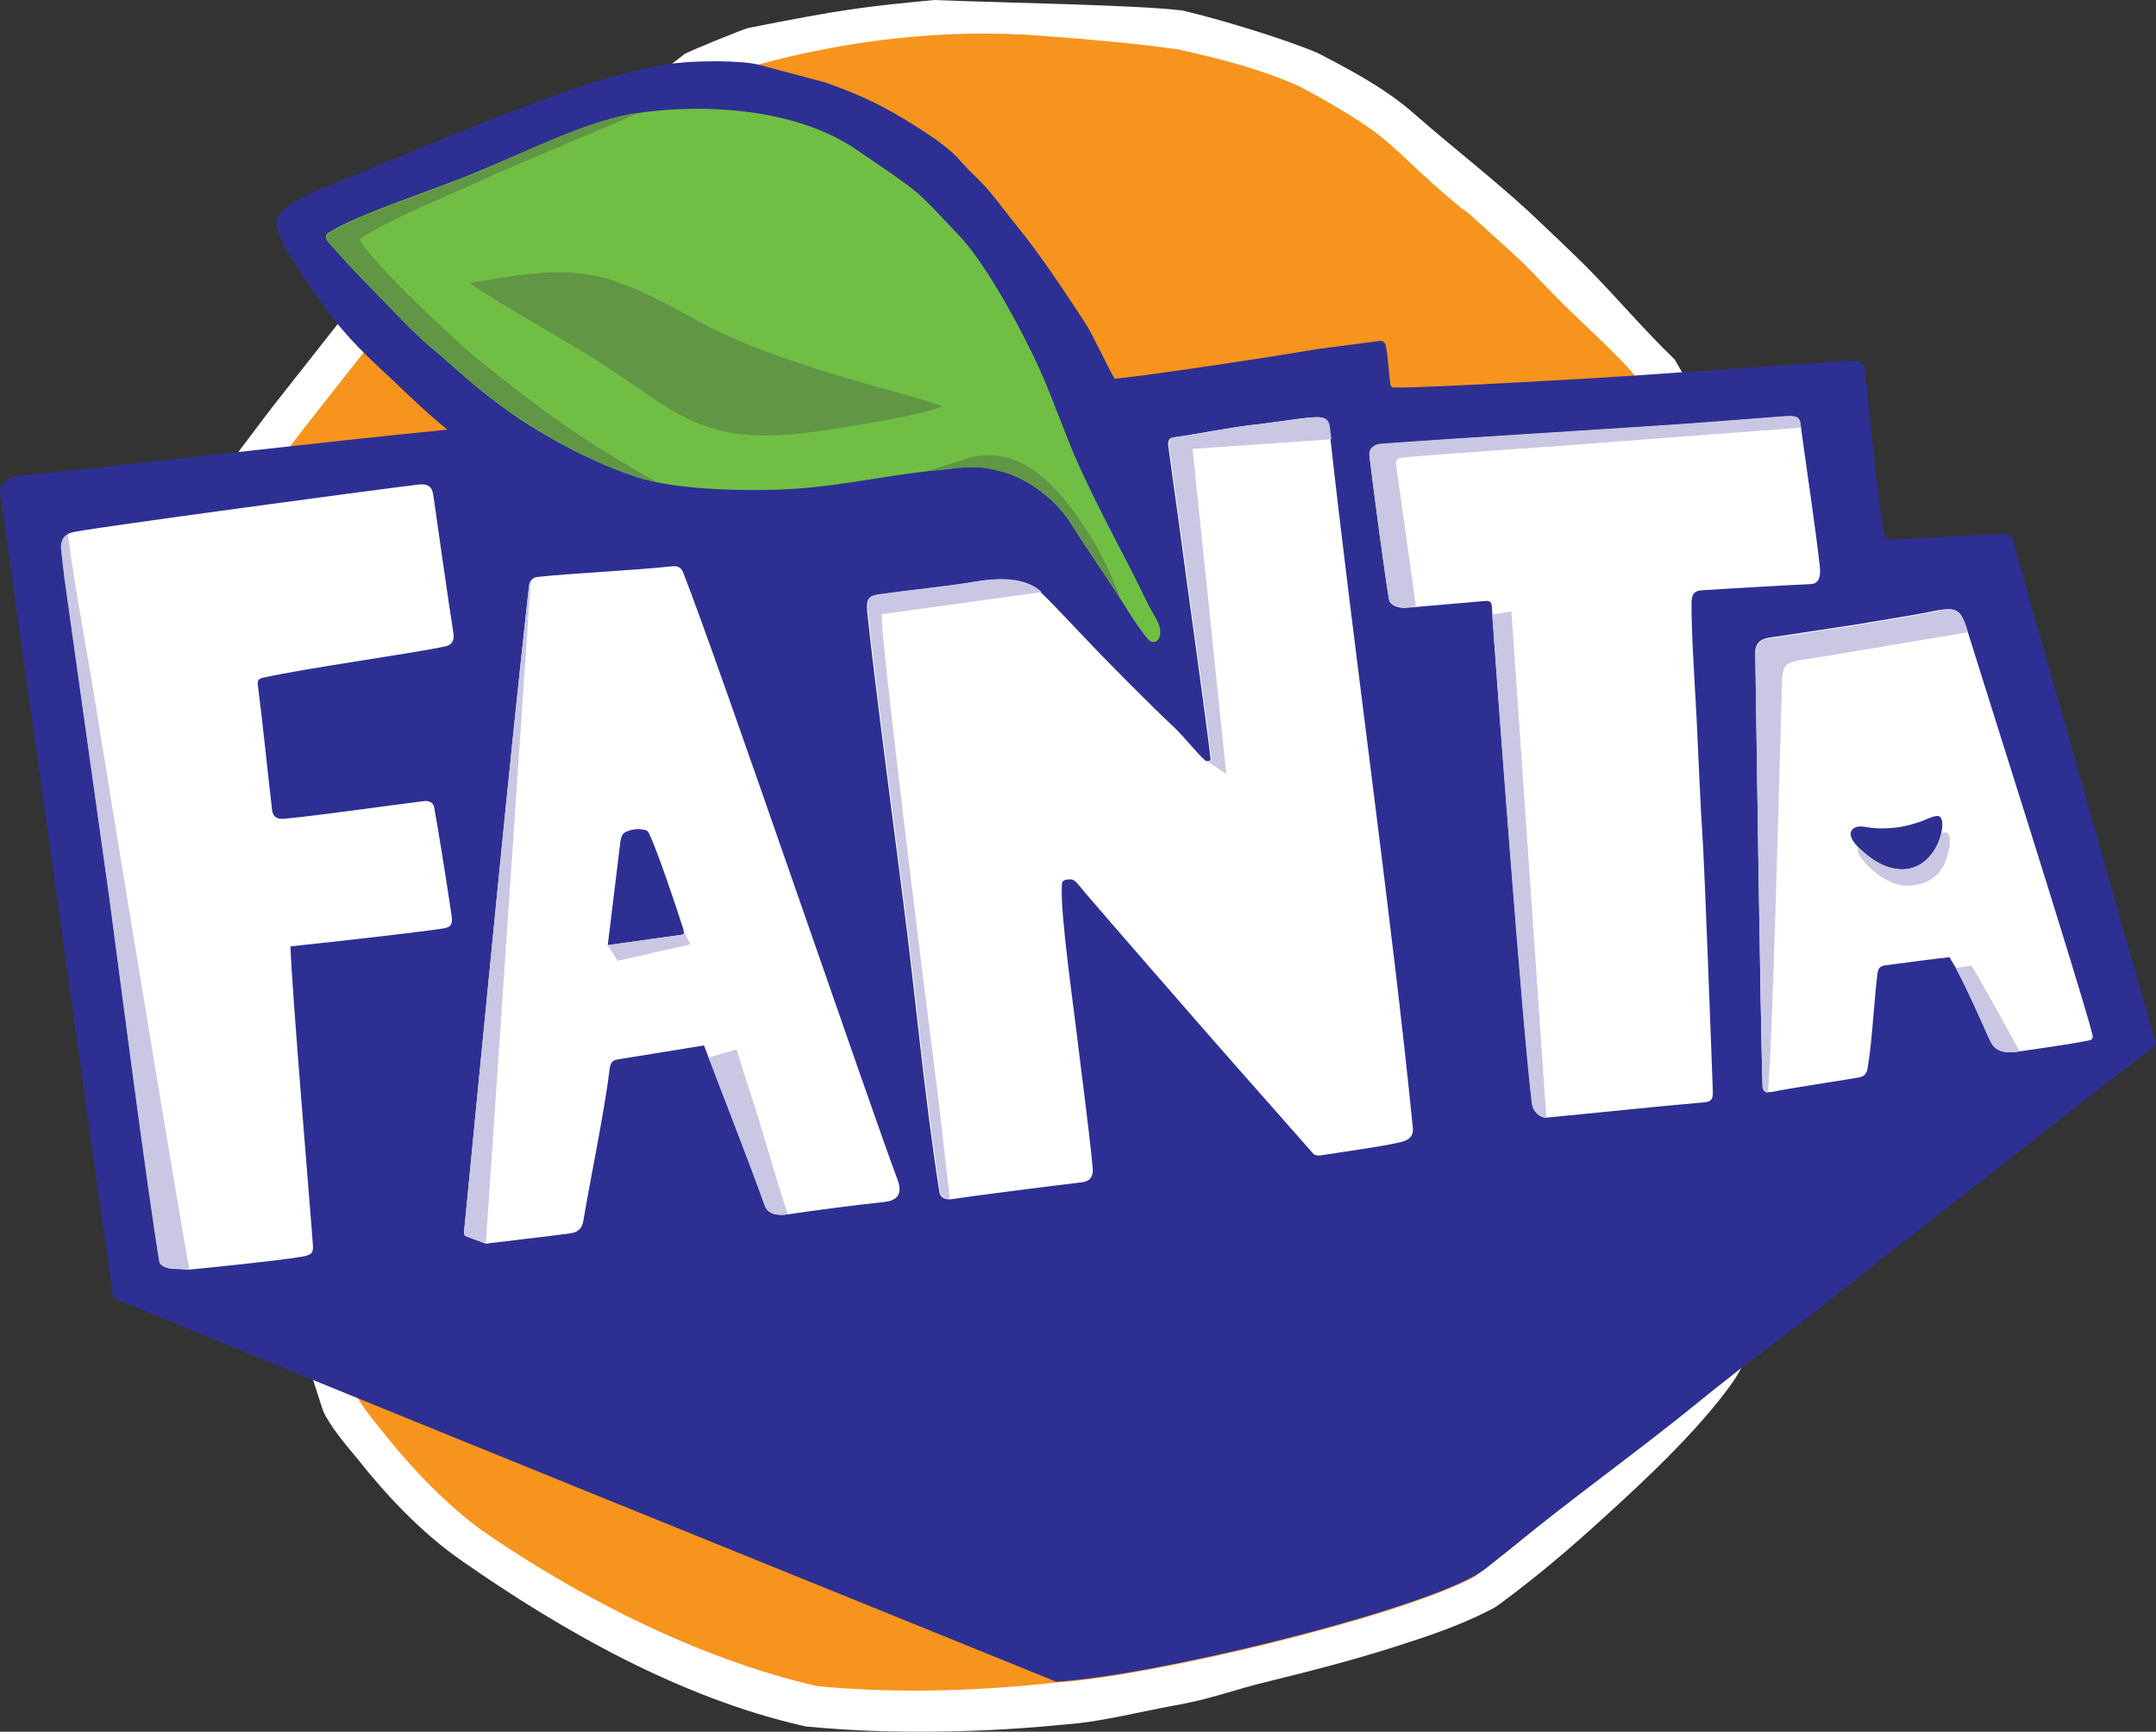
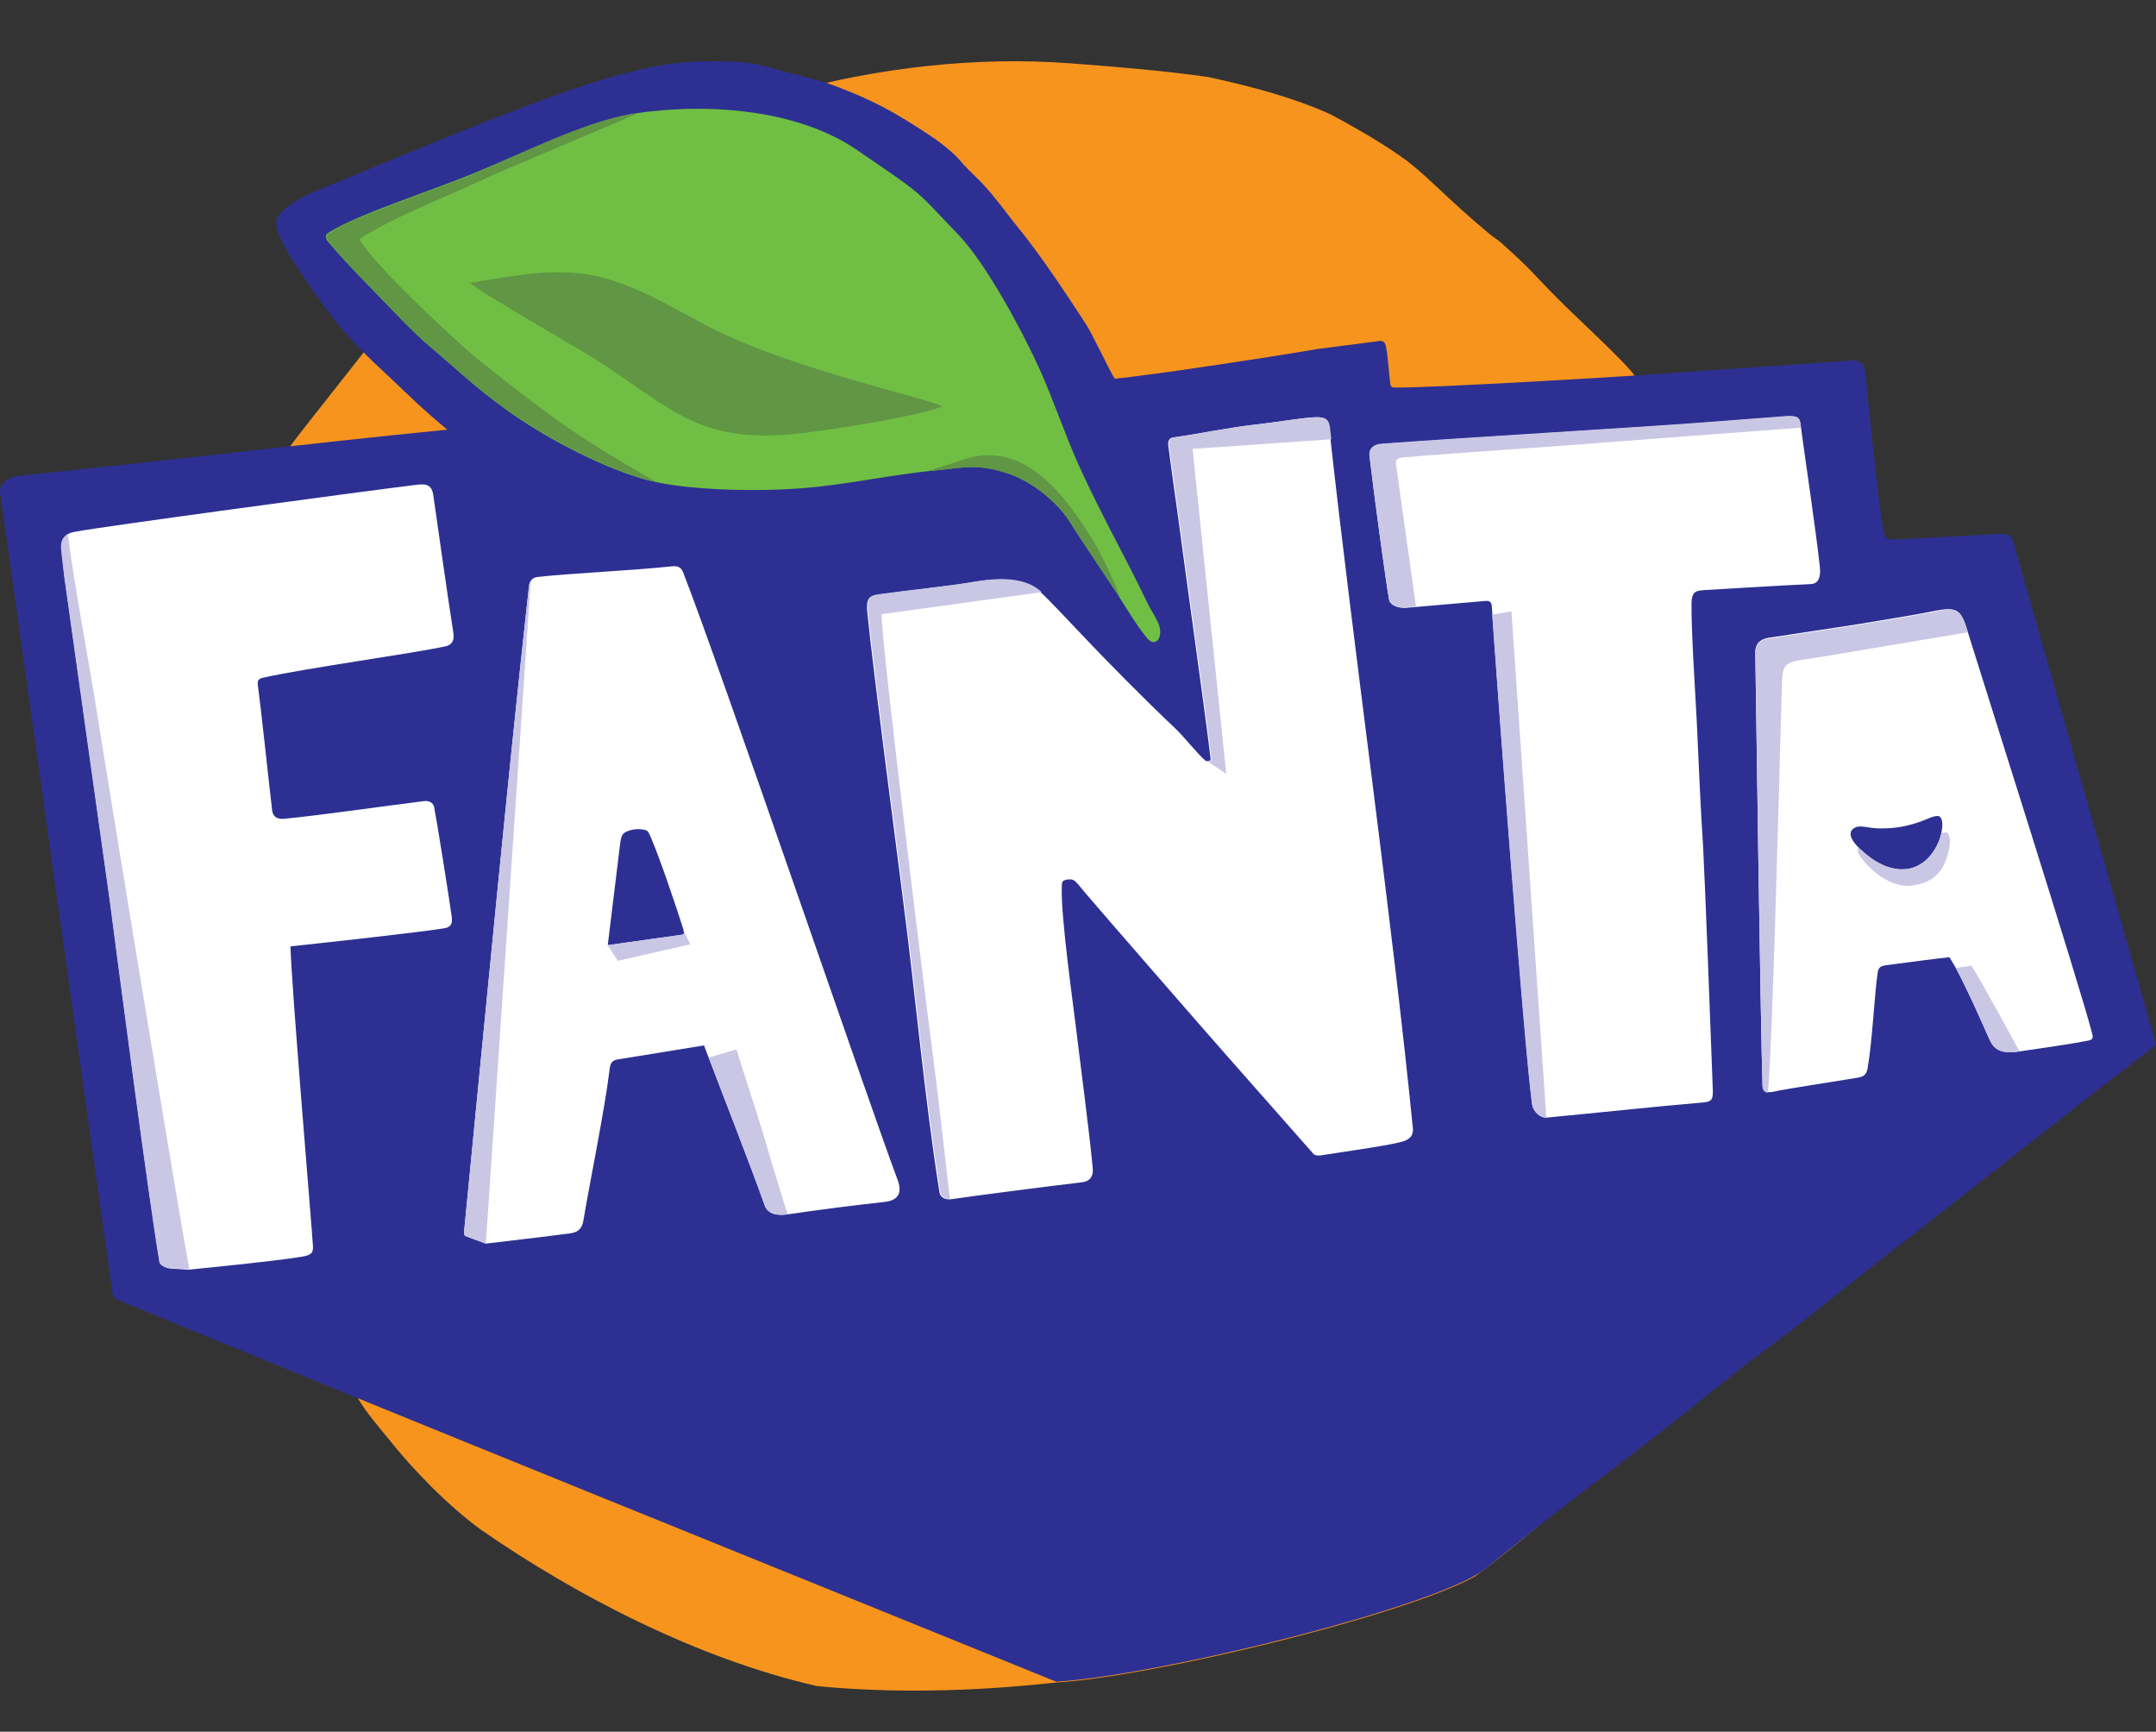
<svg xmlns="http://www.w3.org/2000/svg" width="665.478mm" height="534.422mm" viewBox="0 0 665.478 534.422" version="1.1" id="svg8">
  <rect x="0" y="0" width="665.478" height="534.422" fill="#333333" stroke="none" />
  <defs id="defs2">
	
	
	
	
	
	
	
	
	
</defs>
  <g id="layer1" transform="translate(468.377,735.214)">
-     <path fill="#ffffff" d="m 3.471,-669.969 c 4.333,4.086 13.619,12.876 17.952,17.209 9.162,9.285 17.828,19.561 27.113,28.475 12.628,21.79 22.78,43.703 26.989,68.835 2.724,16.218 5.571,32.561 7.428,48.903 1.733,14.609 2.724,29.218 2.971,43.827 2.228,15.104 3.714,30.456 4.333,45.684 0.619,14.98 0.495,30.951 -1.857,45.808 -0.743,4.581 -2.228,9.781 -3.467,14.361 -2.228,8.171 -4.828,16.342 -7.8,24.39 -3.219,8.543 -5.943,17.209 -11.266,24.637 -10.276,14.238 -26.37,29.342 -39.494,41.227 -10.152,9.285 -20.799,18.323 -31.942,26.494 -1.238,0.99 -2.6,1.609 -4.086,2.352 -8.79,4.457 -19.19,7.924 -28.599,10.895 -12.504,3.962 -25.256,7.304 -38.008,10.4 -11.885,2.848 -17.952,5.571 -30.085,7.676 -9.533,1.733 -22.904,5.076 -32.561,5.695 -25.256,2.6 -54.722,3.219 -80.102,0.743 -0.495,0 -0.867,-0.124 -1.486,-0.248 -37.637,-8.543 -74.407,-29.218 -105.977,-51.379 -11.514,-8.047 -22.532,-19.561 -31.199,-30.58 -3.59,-4.333 -7.181,-8.419 -10.028,-13.371 -0.495,-0.743 -0.743,-1.486 -1.114,-2.352 l -26.742,-82.949 c -0.124,-0.619 -0.371,-1.114 -0.371,-1.609 l -19.19,-114.024 c -0.248,-1.486 -0.248,-2.848 0.124,-4.333 l 19.066,-89.263 c 0.371,-1.733 0.99,-3.219 2.105,-4.581 3.714,-4.828 7.304,-9.781 11.019,-14.485 l 17.952,-22.78 c 0.619,-0.867 1.362,-1.486 2.228,-2.228 l 105.482,-81.959 c 1.238,-0.867 18.076,-7.676 19.561,-8.047 28.723,-5.695 35.408,-6.562 57.569,-8.666 20.799,0.867 62.274,1.486 76.511,3.219 11.39,2.6 31.942,8.914 41.846,13.123 10.647,5.571 20.799,10.895 29.713,18.695 12.009,10.523 23.771,19.561 35.408,30.208 z" id="path1139" style="stroke-width:1.238" />
-     <path fill="#f7941e" d="m -234.358,-715.281 -121.329,88.273 -17.952,22.78 c -1.733,2.105 -9.285,12.257 -11.019,14.485 l -19.066,89.263 19.19,114.024 26.742,82.949 c 2.6,4.333 5.943,8.171 9.162,12.133 7.676,9.657 18.447,20.799 28.847,28.351 29.342,20.304 66.731,39.741 103.625,48.16 31.942,3.095 61.16,0.248 73.788,-1.114 29.713,-1.857 103.872,-19.809 127.519,-31.818 0.867,-0.495 1.857,-0.867 2.352,-1.362 22.78,-16.837 54.227,-46.055 67.474,-64.502 12.504,-17.333 21.294,-54.846 21.913,-59.303 4.086,-26.123 1.238,-63.512 -2.6,-88.644 -0.619,-34.665 -4.333,-56.579 -10.4,-91.863 -3.962,-23.399 -15.723,-45.065 -27.608,-65.617 -1.981,-3.467 -19.437,-19.437 -23.647,-23.771 -8.171,-8.171 -7.676,-8.543 -17.704,-17.456 l -9.409,-8.543 c -1.238,-1.114 -2.105,-1.486 -3.59,-2.724 -12.504,-10.4 -17.704,-16.466 -25.256,-22.409 -5.2,-3.838 -12.257,-8.295 -23.771,-14.485 -11.638,-5.2 -23.647,-8.419 -37.76,-11.514 -12.999,-1.857 -27.485,-3.095 -42.341,-4.209 -29.342,-2.228 -59.55,1.362 -87.159,8.914 z" id="path1141" style="stroke-width:1.238" />
+     <path fill="#f7941e" d="m -234.358,-715.281 -121.329,88.273 -17.952,22.78 c -1.733,2.105 -9.285,12.257 -11.019,14.485 l -19.066,89.263 19.19,114.024 26.742,82.949 c 2.6,4.333 5.943,8.171 9.162,12.133 7.676,9.657 18.447,20.799 28.847,28.351 29.342,20.304 66.731,39.741 103.625,48.16 31.942,3.095 61.16,0.248 73.788,-1.114 29.713,-1.857 103.872,-19.809 127.519,-31.818 0.867,-0.495 1.857,-0.867 2.352,-1.362 22.78,-16.837 54.227,-46.055 67.474,-64.502 12.504,-17.333 21.294,-54.846 21.913,-59.303 4.086,-26.123 1.238,-63.512 -2.6,-88.644 -0.619,-34.665 -4.333,-56.579 -10.4,-91.863 -3.962,-23.399 -15.723,-45.065 -27.608,-65.617 -1.981,-3.467 -19.437,-19.437 -23.647,-23.771 -8.171,-8.171 -7.676,-8.543 -17.704,-17.456 c -1.238,-1.114 -2.105,-1.486 -3.59,-2.724 -12.504,-10.4 -17.704,-16.466 -25.256,-22.409 -5.2,-3.838 -12.257,-8.295 -23.771,-14.485 -11.638,-5.2 -23.647,-8.419 -37.76,-11.514 -12.999,-1.857 -27.485,-3.095 -42.341,-4.209 -29.342,-2.228 -59.55,1.362 -87.159,8.914 z" id="path1141" style="stroke-width:1.238" />
    <path fill="#2d3092" d="m -347.764,-618.466 c 5.324,5.076 10.647,10.276 17.456,15.847 -43.951,4.333 -88.149,9.781 -132.347,14.238 -2.6,0.248 -6.066,2.352 -5.695,5.076 l 34.665,246.991 c 0.124,1.238 0.619,1.857 2.228,2.476 71.188,29.466 220.868,89.882 289.084,117.615 29.713,-1.857 103.872,-19.809 127.519,-31.818 1.981,-0.99 3.467,-1.981 4.705,-2.848 l 9.162,-7.304 c 17.828,-14.609 39.122,-29.837 56.703,-44.198 3.219,-2.6 5.943,-4.828 9.162,-7.304 2.971,-2.352 6.066,-4.828 9.285,-7.181 13.619,-9.904 32.684,-25.751 47.541,-37.018 l 56.579,-44.322 c 6.438,-5.2 12.999,-9.781 18.818,-14.609 l -44.198,-155.746 c -0.371,-1.362 -1.857,-1.981 -4.333,-1.857 -10.895,0.619 -22.285,1.238 -33.18,1.733 -1.486,0 -2.228,-1.362 -2.476,-2.971 -1.857,-11.142 -4.828,-41.846 -5.571,-48.655 -0.371,-3.962 -3.095,-3.714 -4.705,-3.59 l -66.236,4.581 c -6.809,0.495 -63.264,3.838 -73.788,3.714 -0.743,0 -1.733,0.124 -1.857,-1.114 -0.371,-2.6 -0.743,-8.79 -1.362,-11.638 -0.371,-1.981 -1.733,-1.733 -2.971,-1.486 l -18.199,2.352 c -13.495,2.352 -51.874,8.171 -62.521,9.162 -1.733,-2.6 -6.685,-13.495 -9.038,-17.085 -6.562,-10.028 -13.99,-21.294 -21.294,-30.208 -2.228,-2.724 -3.714,-4.828 -5.819,-7.428 -5.819,-7.428 -6.933,-7.181 -12.38,-13.495 -1.609,-1.733 -4.581,-4.086 -6.809,-5.695 -11.885,-8.047 -20.056,-12.628 -34.17,-17.58 l -20.552,-5.447 c -4.828,-1.238 -20.056,-1.609 -30.332,0.248 -8.295,1.609 -17.952,4.209 -26.494,7.181 -25.132,8.79 -47.046,18.199 -71.188,28.104 -5.943,2.476 -19.809,7.181 -20.675,12.876 -0.743,4.952 9.285,18.323 11.514,21.666 8.543,12.38 13.247,16.961 23.771,26.742 z" id="path1143" style="stroke-width:1.238" />
    <path fill="#70bf44" d="m -273.481,-700.053 c 23.894,-3.714 51.503,-1.238 69.454,11.019 21.542,14.733 17.456,11.638 31.57,26.37 8.543,8.914 19.685,29.713 25.009,41.475 4.333,9.657 7.676,19.809 12.009,29.466 7.181,15.847 14.485,28.475 20.799,41.722 1.114,2.476 2.476,4.333 3.59,6.685 2.228,4.457 -0.619,8.419 -3.343,4.952 -2.971,-3.59 -6.562,-9.533 -9.162,-13.619 -1.486,-2.352 -11.638,-17.333 -14.361,-21.79 -3.962,-6.438 -12.009,-12.999 -19.809,-15.476 -8.666,-2.724 -12.257,-1.857 -21.047,-0.867 -14.114,1.238 -28.847,4.705 -43.703,5.695 -12.009,0.867 -35.408,0.743 -48.16,-3.219 -13.866,-4.209 -30.456,-13.123 -41.846,-21.418 -10.276,-7.428 -14.485,-11.885 -22.904,-18.942 -2.724,-2.228 -6.19,-5.695 -8.543,-8.047 -7.923,-8.295 -15.847,-15.971 -23.151,-24.513 -1.114,-1.238 -0.743,-2.352 0.124,-2.848 9.409,-5.943 33.18,-13.371 45.684,-18.695 14.361,-5.819 32.437,-15.104 47.789,-17.952 z" id="path1145" style="stroke-width:1.238" />
    <path fill="#609644" d="m -310.746,-607.819 c -0.495,-0.371 -0.99,-0.619 -1.486,-1.114 -10.276,-7.428 -14.485,-11.885 -22.904,-18.942 -2.724,-2.228 -6.19,-5.695 -8.543,-8.047 -7.923,-8.295 -15.847,-15.971 -23.151,-24.513 -1.114,-1.238 -0.743,-2.352 0.124,-2.848 9.409,-5.943 33.18,-13.371 45.684,-18.695 13.99,-5.943 32.065,-15.228 47.417,-17.952 0.619,-0.124 1.362,-0.248 2.105,-0.248 -1.362,0.495 -2.476,0.99 -3.59,1.486 l -41.103,17.456 c -12.628,6.066 -30.951,12.999 -41.227,19.809 3.714,7.181 27.113,28.97 35.532,36.275 l 11.39,9.038 c 13.866,10.647 20.923,15.723 36.275,24.761 l 8.543,4.952 c -1.609,-0.371 -3.095,-0.743 -4.457,-1.114 -12.257,-3.838 -26.742,-11.142 -37.884,-18.695 -0.743,-0.495 -1.486,-0.99 -2.228,-1.486 z m 188.059,56.95 v 0 c -0.248,-0.371 -0.495,-0.743 -0.743,-1.114 -1.486,-2.352 -11.638,-17.333 -14.361,-21.79 -3.962,-6.438 -12.009,-12.999 -19.809,-15.476 -7.304,-2.228 -10.895,-1.981 -17.085,-1.362 v 0 c -2.105,0.248 -4.333,0.495 -6.685,0.743 h -0.124 -0.124 c -0.248,0 -0.495,0 -0.743,0.124 h 0.124 -0.124 l 13.619,-4.333 c 17.456,-4.086 29.218,12.009 37.265,24.885 2.105,3.343 4.581,8.171 6.438,12.504 0.99,2.228 1.733,3.838 2.352,5.819 z" id="path1147" style="stroke-width:1.238" />
    <path fill="#609644" d="m -323.25,-647.931 c 1.238,1.733 27.608,16.961 31.075,19.066 30.208,17.333 36.151,31.694 72.178,27.237 9.409,-1.114 36.027,-5.324 42.465,-8.171 -4.333,-2.476 -46.055,-11.39 -71.188,-24.142 -10.4,-5.324 -19.809,-11.39 -31.818,-15.104 -13.99,-4.333 -28.599,-1.114 -42.713,1.114 z" id="path1149" style="stroke-width:1.238" />
    <path fill="#ffffff" d="m 138.913,-540.469 c 4.209,13.619 35.037,110.558 38.503,124.3 0.371,1.238 0,1.733 -0.743,1.981 -5.819,1.238 -16.961,2.724 -21.79,3.467 -6.314,0.99 -8.047,-1.114 -9.285,-3.962 -3.343,-7.428 -6.438,-14.609 -10.4,-22.037 l -1.857,-3.095 c -3.714,0.371 -14.733,1.857 -19.561,2.476 -1.609,0.248 -2.352,0.619 -2.6,2.352 -0.99,6.685 -1.609,20.923 -3.095,29.466 -0.371,2.105 -1.486,2.6 -2.848,2.848 -7.181,1.238 -22.285,3.467 -25.999,4.333 -2.228,0.495 -3.59,0 -3.59,-1.857 -0.619,-19.437 -1.981,-116.253 -2.228,-133.709 0,-2.971 1.857,-4.086 3.962,-4.457 l 27.732,-4.209 c 12.009,-1.981 19.561,-3.219 24.142,-4.209 6.19,-1.114 7.676,-0.495 9.657,6.314 z m -396.794,93.72 -22.904,3.219 3.838,-31.446 c 0.371,-2.6 0.743,-3.219 2.6,-3.838 0.99,-0.371 2.352,-0.619 3.59,-0.495 2.724,0.248 2.352,0.619 3.467,2.971 2.724,6.438 7.304,19.933 9.904,28.104 0.124,0.743 0.371,1.362 -0.495,1.486 z m 25.504,83.444 c 0.495,1.486 1.981,3.59 7.181,2.848 9.285,-1.362 20.799,-2.848 29.961,-3.838 3.095,-0.371 5.695,-1.857 3.962,-6.685 -9.162,-24.39 -54.846,-158.47 -66.236,-187.564 -0.867,-2.228 -2.476,-1.981 -3.962,-1.857 -9.781,1.114 -32.313,2.228 -40.732,3.219 -1.238,0.124 -2.724,0.495 -2.971,3.467 -6.562,59.55 -13.371,131.233 -19.933,198.335 -0.124,0.99 0.124,1.486 0.371,1.609 l 6.314,2.352 c 4.828,-0.619 19.314,-2.228 26.37,-3.219 2.228,-0.371 3.343,-1.609 3.714,-3.714 1.733,-10.523 6.685,-34.789 8.047,-46.303 0.248,-2.105 0.495,-3.219 2.476,-3.59 l 26.742,-4.333 c 4.581,12.133 14.485,37.265 18.695,49.274 z m -212.449,-207.868 c 7.676,-1.486 88.149,-12.38 105.482,-14.485 3.095,-0.371 4.333,0.619 4.705,3.219 0.619,4.209 4.705,33.303 6.19,42.465 0.248,1.733 0.124,3.59 -2.352,4.209 -10.895,2.352 -42.094,6.562 -56.207,9.657 -1.857,0.371 -1.981,1.114 -1.733,2.724 1.114,8.295 3.343,29.713 4.333,38.008 0.248,2.6 1.981,2.971 3.714,2.848 11.638,-1.114 32.932,-4.209 43.084,-5.447 1.486,-0.248 2.848,0.371 3.219,1.733 0.867,4.457 4.333,26.123 5.447,33.923 0.248,2.105 -0.124,3.219 -2.352,3.59 -9.285,1.486 -41.598,4.952 -47.417,5.571 0.248,11.885 6.562,86.292 6.933,92.482 0.124,2.228 -0.619,2.848 -3.714,3.343 -8.543,1.362 -27.237,3.219 -34.789,3.962 l -5.571,-0.371 c -1.238,-0.124 -3.095,-0.99 -3.219,-1.857 -3.59,-21.542 -12.38,-89.139 -15.352,-111.672 l -13.99,-99.663 c -0.248,-2.228 -0.743,-6.19 -0.99,-8.666 -0.495,-4.952 3.219,-5.324 4.581,-5.571 z m 412.518,183.85 c 0.248,1.981 -0.371,3.219 -2.228,4.086 -2.724,1.238 -18.447,3.343 -26.123,4.581 -0.867,0.124 -1.857,0 -2.228,-0.371 l -25.999,-29.466 c -8.419,-9.533 -39.122,-44.817 -44.694,-51.379 -2.476,-2.971 -3.095,-4.086 -4.705,-3.962 -0.495,0 -0.867,0.124 -1.114,0.124 -1.238,0.371 -1.238,0.867 -1.238,2.476 -0.371,8.543 3.59,36.522 4.457,43.827 0.867,7.428 4.086,31.694 5.076,42.589 0.248,2.228 -0.495,4.086 -3.219,4.457 -9.409,1.114 -35.532,4.457 -40.113,5.2 -2.352,0.371 -3.714,-0.619 -3.962,-2.105 -4.705,-29.713 -7.428,-61.283 -11.39,-91.368 -1.486,-11.885 -9.038,-69.207 -10.895,-87.654 -0.371,-4.209 0.495,-5.076 3.59,-5.447 8.666,-1.238 21.418,-2.476 29.961,-3.962 8.419,-1.362 15.599,-0.867 20.056,3.343 2.724,2.476 9.409,9.657 12.133,12.504 7.552,8.047 20.923,21.542 28.847,28.97 3.343,3.095 6.809,7.8 9.781,10.4 0.495,0.371 1.733,0.124 1.609,-0.619 -2.105,-17.456 -7.304,-53.731 -10.028,-74.53 -0.867,-5.819 -2.105,-15.228 -2.971,-21.542 -0.371,-2.228 0.371,-2.971 1.733,-3.095 8.047,-1.114 17.209,-3.095 25.504,-3.962 6.933,-0.867 11.638,-1.609 14.98,-1.981 5.695,-0.619 7.057,-0.248 7.428,3.343 7.181,65.617 19.437,151.785 25.751,215.544 z M 87.658,-602.247 c 0.867,6.685 4.581,31.446 5.695,42.094 0.248,2.6 -0.124,5.076 -2.848,5.2 -8.419,0.371 -24.637,1.362 -32.932,1.857 -2.971,0.124 -3.714,0.99 -3.838,3.838 -0.124,8.914 1.238,28.97 1.609,36.522 0.619,12.999 1.114,26.123 1.981,39.122 0.495,8.666 2.476,60.664 2.971,74.53 0.124,3.095 -0.248,3.838 -2.848,4.086 -15.847,1.362 -32.808,3.219 -48.655,4.705 -1.362,0.124 -3.838,-1.486 -4.209,-4.086 -2.848,-22.037 -11.514,-138.661 -12.504,-153.889 -0.124,-1.114 -0.619,-1.609 -1.981,-1.486 -4.086,0.371 -20.304,1.733 -24.266,2.105 -2.724,0.248 -5.2,-0.867 -5.447,-2.476 -0.867,-4.457 -4.705,-32.808 -6.066,-44.446 -0.248,-1.981 1.238,-3.467 3.714,-3.59 18.942,-1.486 85.302,-5.447 99.168,-6.562 l 25.875,-1.981 c 4.333,-0.248 4.086,0.619 4.581,4.457 z m 18.199,129.128 c 4.457,4.209 8.79,6.19 12.876,6.19 11.39,0 14.609,-16.342 11.019,-16.466 -1.609,0 -3.219,0.99 -5.324,1.733 -4.333,1.486 -7.676,2.105 -12.257,2.105 -4.581,0 -6.314,-1.362 -8.419,0 -1.857,1.362 -0.743,3.838 2.105,6.438 z" id="path1151" style="stroke-width:1.238" />
    <path fill="#c9c7e4" d="m 105.857,-473.119 c 4.457,4.209 8.79,6.19 12.876,6.19 7.057,0 11.019,-6.314 12.133,-11.142 0.495,-0.124 0.99,-0.248 1.486,-0.248 0.619,0 1.114,1.362 1.114,2.228 0,1.238 0.124,2.6 -1.362,6.685 -2.105,5.695 -7.181,7.304 -11.266,7.552 -5.943,0.248 -12.257,-4.828 -15.352,-9.533 -0.495,-0.743 -0.495,-1.857 -0.371,-2.476 0.124,0.248 0.371,0.495 0.743,0.743 z m 33.056,-67.35 0.124,0.371 -42.713,7.181 c -14.609,2.476 -14.485,0.743 -14.733,10.771 -0.619,20.552 -2.971,114.643 -4.333,124.176 -0.99,-0.124 -1.609,-0.867 -1.609,-1.981 -0.619,-19.437 -1.981,-116.253 -2.228,-133.709 0,-2.971 1.857,-4.086 3.962,-4.457 l 27.732,-4.209 c 12.009,-1.981 19.561,-3.219 24.142,-4.209 6.19,-1.362 7.676,-0.743 9.657,6.066 z m -442.478,-16.466 c 0,0 0,0 0,0 0,0 0,0 0,0 z m -0.371,0.248 c 0,0 -0.124,0 0,0 -0.124,0 0,0 0,0 z m 458.944,145.966 h -0.124 c -6.314,0.99 -8.047,-1.114 -9.285,-3.962 -3.343,-7.428 -6.438,-14.609 -10.4,-22.037 l 0.124,0.248 4.828,-0.743 c 4.333,7.057 13.123,23.399 14.857,26.494 z m -412.889,-36.027 -22.904,3.219 3.095,4.828 22.409,-5.076 -2.352,-4.705 0.124,0.371 c 0.248,0.619 0.495,1.238 -0.371,1.362 z m 25.504,83.444 c 0.495,1.486 1.981,3.59 7.181,2.848 -0.867,-2.105 -6.685,-21.542 -7.8,-25.504 -2.6,-8.543 -5.571,-17.209 -8.047,-25.38 l -8.543,2.476 c 4.828,12.876 13.371,34.665 17.209,45.56 z m -72.178,-192.64 c -0.371,0.495 -0.619,1.238 -0.619,2.228 -6.562,59.55 -13.371,131.233 -19.933,198.335 -0.124,0.99 0.124,1.486 0.371,1.609 l 6.314,2.352 z m -105.358,212.325 -0.495,0.124 -5.571,-0.371 c -1.238,-0.124 -3.095,-0.99 -3.219,-1.857 -3.59,-21.542 -12.38,-89.139 -15.352,-111.672 l -13.99,-99.663 c -0.248,-2.228 -0.743,-6.19 -0.99,-8.666 -0.248,-2.848 0.99,-4.086 2.352,-4.705 -0.124,0 -0.124,0.124 -0.248,0.124 2.352,18.199 6.438,38.627 9.285,56.95 2.352,14.98 26.494,162.184 28.227,169.736 z m 234.734,-21.542 c -1.733,0 -2.724,-0.867 -2.971,-2.228 -4.705,-29.713 -7.428,-61.283 -11.39,-91.368 -1.486,-11.885 -9.038,-69.207 -10.895,-87.654 -0.371,-4.209 0.495,-5.076 3.59,-5.447 8.666,-1.238 21.418,-2.476 29.961,-3.962 8.419,-1.362 15.599,-0.867 20.056,3.343 l -49.398,6.809 c -0.619,5.076 13.619,119.719 15.599,134.452 1.857,14.485 3.838,31.818 5.447,46.055 z m 78.864,-135.566 z m 0.495,0.371 c 0.619,0.124 1.362,-0.124 1.362,-0.743 -2.105,-17.456 -7.304,-53.731 -10.028,-74.53 -0.867,-5.819 -2.105,-15.228 -2.971,-21.542 -0.371,-2.228 0.371,-2.971 1.733,-3.095 8.047,-1.114 17.209,-3.095 25.504,-3.962 6.933,-0.867 11.638,-1.609 14.98,-1.981 5.695,-0.619 7.057,-0.248 7.428,3.343 l 0.371,3.219 -42.836,2.971 10.4,100.282 z M 8.918,-390.417 H 8.67 c -1.362,0.124 -3.838,-1.486 -4.209,-4.086 C 1.737,-415.55 -6.186,-522.146 -7.796,-545.545 l 5.943,-0.99 z m -40.237,-157.604 -2.848,0.248 c -2.724,0.248 -5.2,-0.867 -5.447,-2.476 -0.867,-4.457 -4.705,-32.808 -6.066,-44.446 -0.248,-1.981 1.238,-3.467 3.714,-3.59 18.942,-1.486 85.302,-5.447 99.168,-6.562 l 25.875,-1.981 c 3.838,-0.124 4.086,0.619 4.457,3.59 l -62.398,4.705 c -9.657,0.867 -46.427,3.219 -60.045,4.457 -2.476,0.124 -2.848,0.867 -2.476,2.848 z" id="path1153" style="stroke-width:1.238" />
  </g>
</svg>